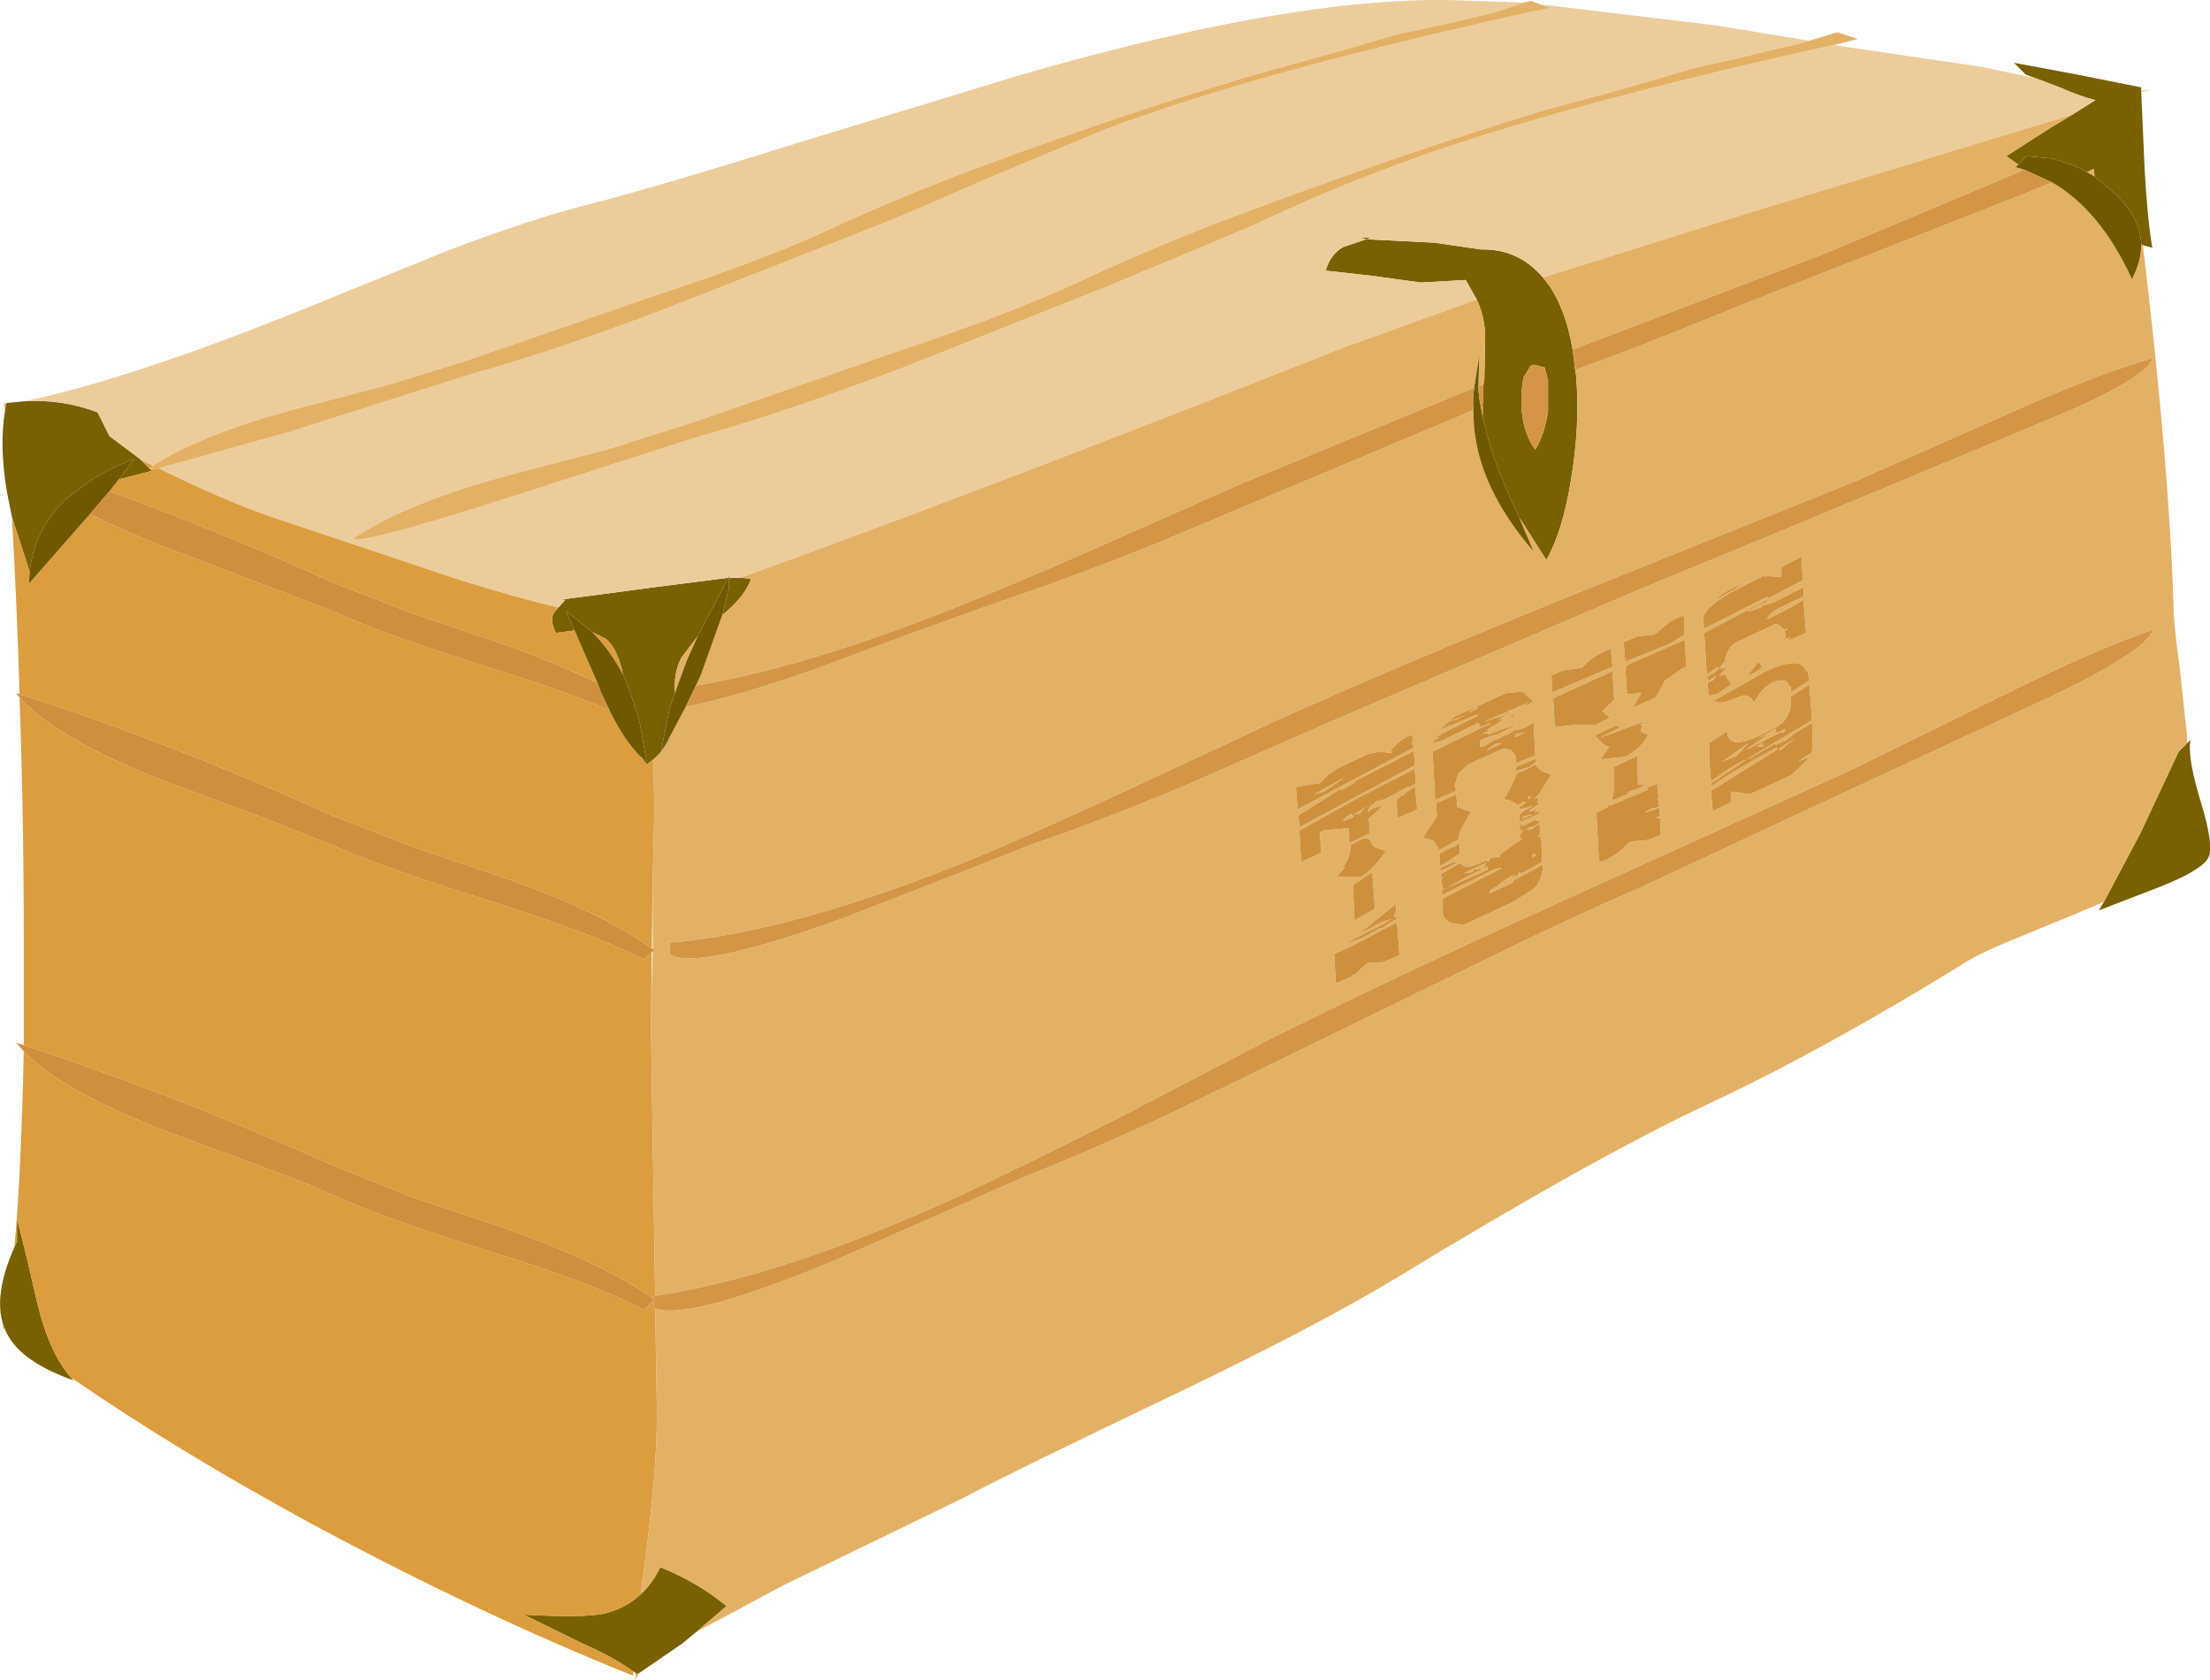
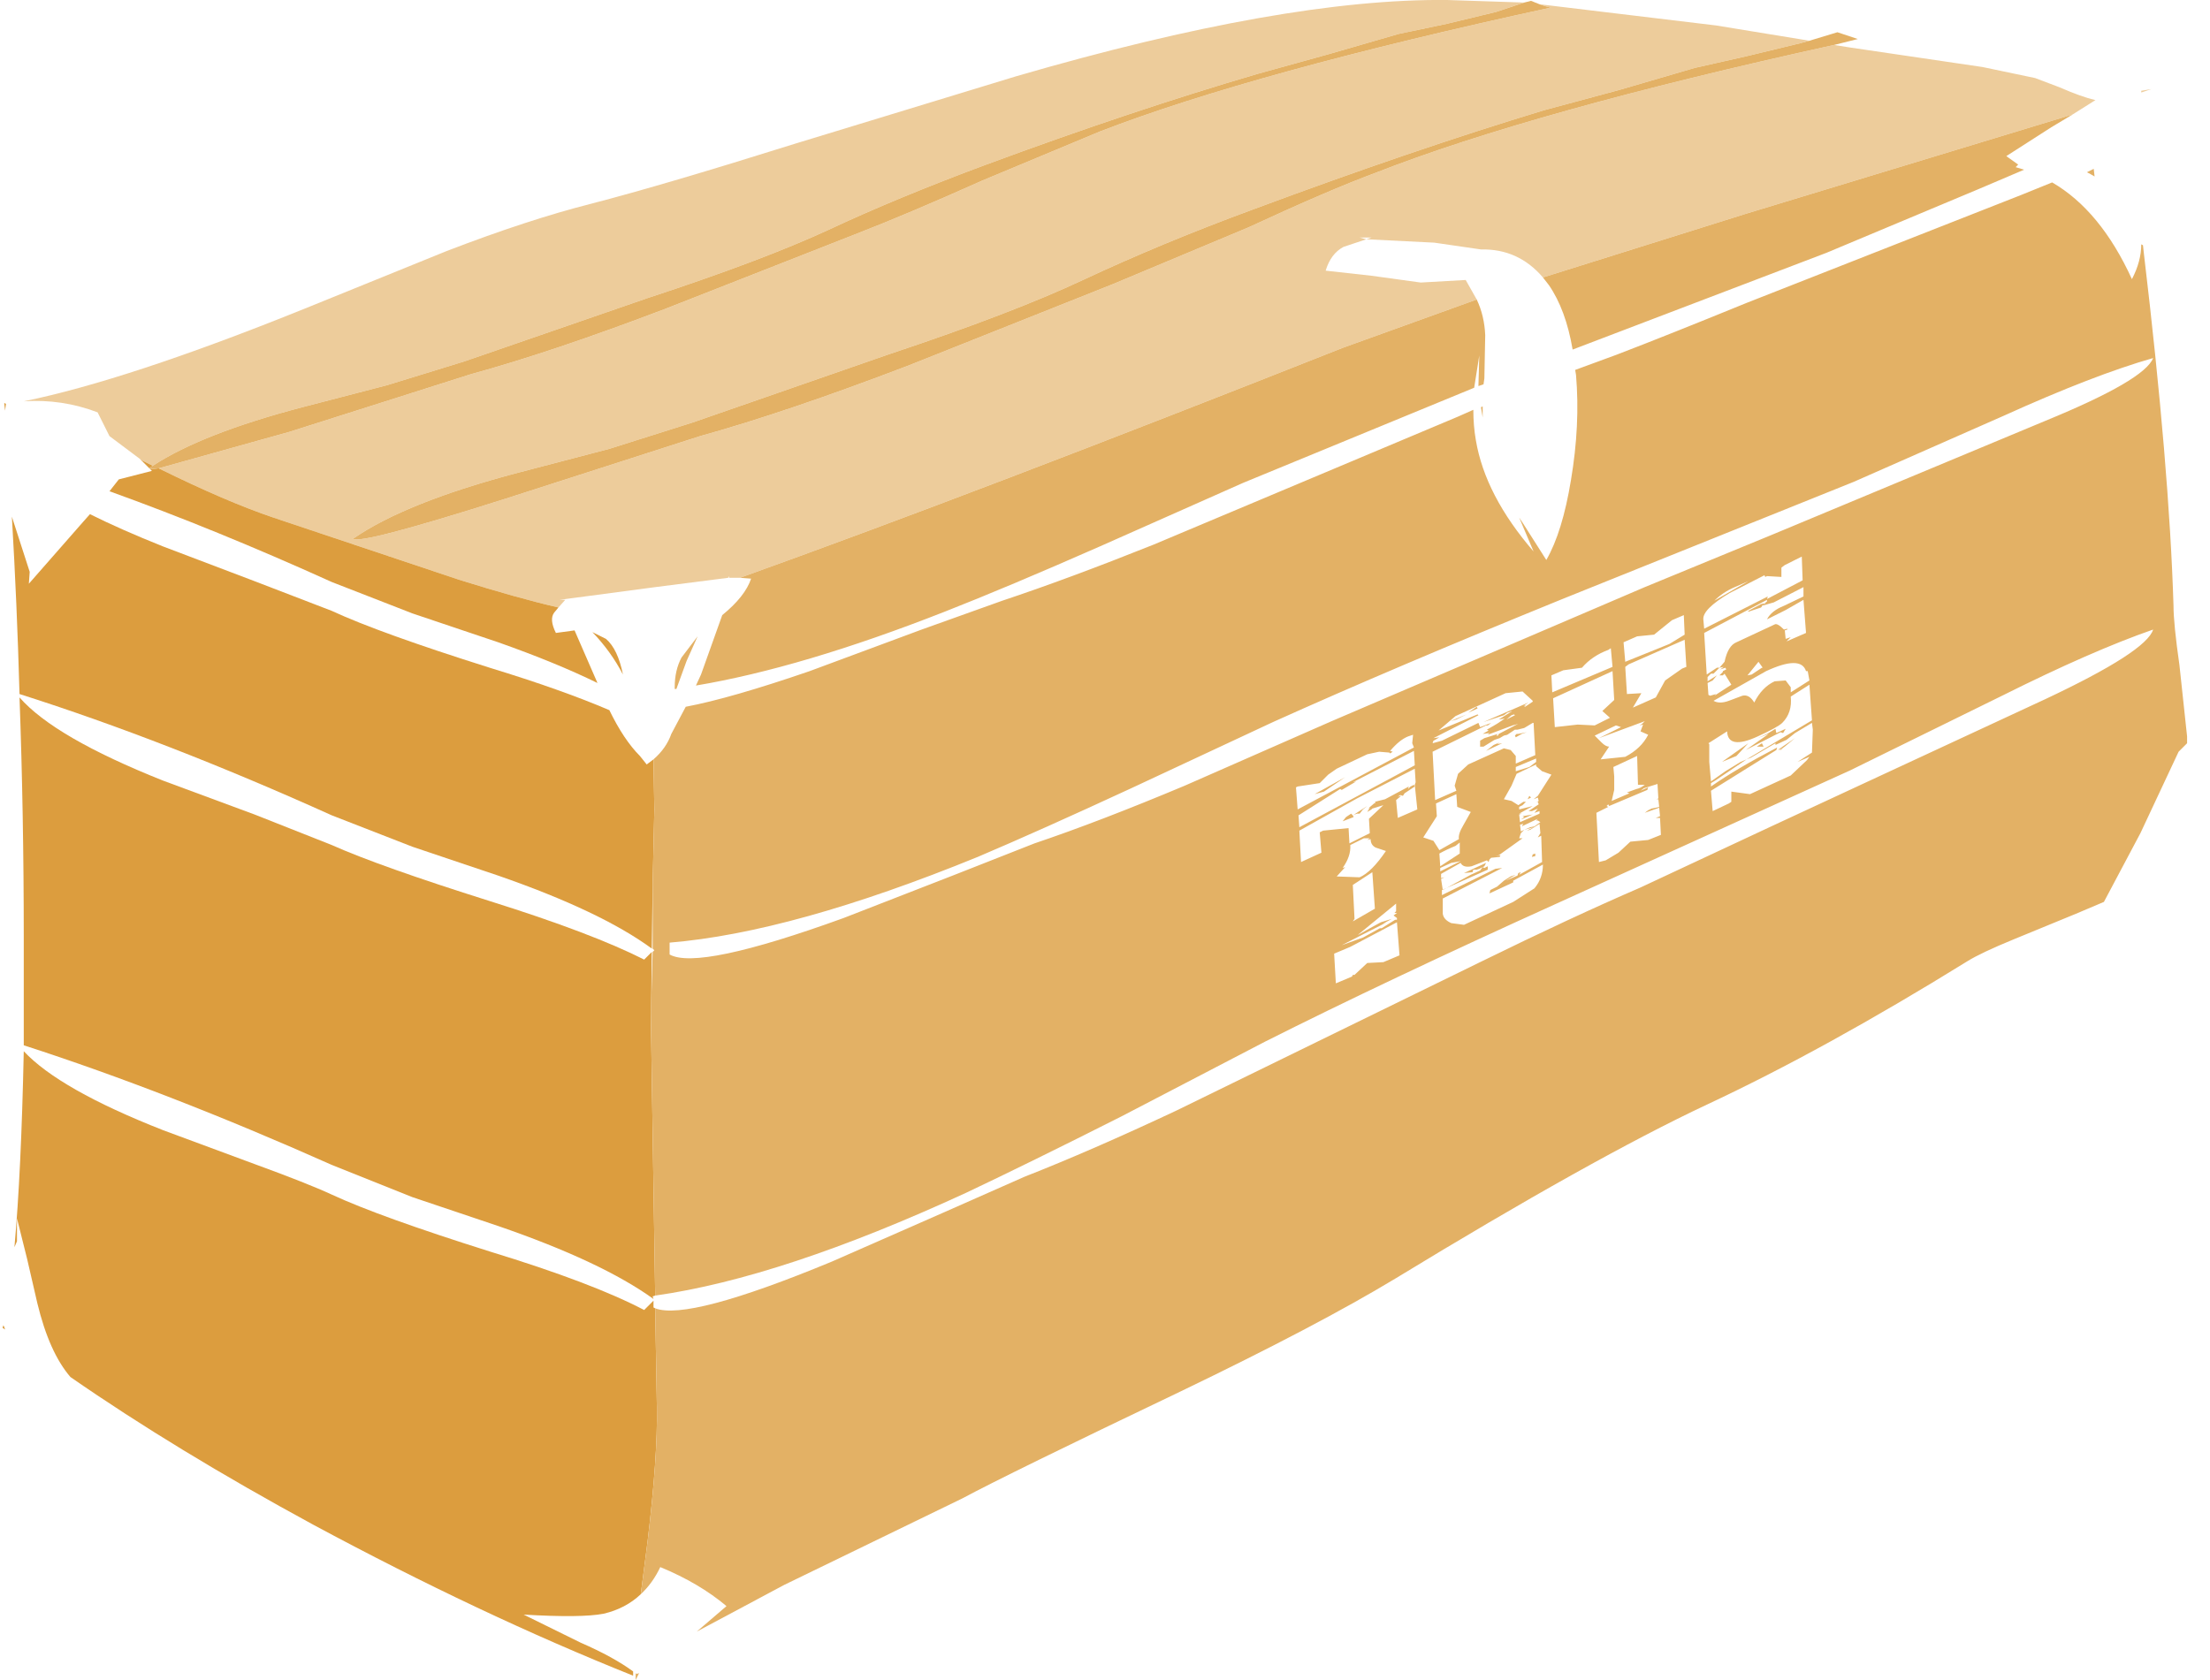
<svg xmlns="http://www.w3.org/2000/svg" height="99.0px" width="130.2px">
  <g transform="matrix(1.0, 0.0, 0.0, 1.0, 65.1, 49.45)">
-     <path d="M-32.2 -13.65 L-31.8 -14.1 -32.15 -14.1 -26.5 -14.85 -22.2 -15.4 -22.35 -15.1 -24.0 -11.95 -24.95 -10.7 Q-25.35 -9.95 -25.35 -8.95 L-25.35 -8.85 -25.35 -8.6 -25.65 -7.7 -26.15 -5.2 -25.55 -6.2 Q-25.85 -5.35 -26.6 -4.7 L-27.0 -4.4 -27.4 -4.9 -27.0 -4.55 -27.4 -6.8 -27.75 -8.0 -28.3 -9.5 -28.4 -9.7 Q-28.7 -11.2 -29.4 -11.8 L-30.2 -12.2 -31.75 -13.45 -31.25 -12.3 -32.35 -12.15 Q-32.75 -12.95 -32.45 -13.35 L-32.2 -13.65 M-22.15 -15.4 L-21.5 -15.4 -20.85 -15.35 Q-21.2 -14.3 -22.55 -13.2 L-22.15 -14.8 -22.15 -15.4 M21.9 -31.8 L21.25 -32.95 18.6 -32.8 15.7 -33.2 13.0 -33.5 Q13.3 -34.5 14.05 -34.9 L15.4 -35.35 15.0 -35.45 15.7 -35.45 15.4 -35.35 19.4 -35.15 22.15 -34.75 Q24.35 -34.8 25.8 -33.1 L26.15 -32.65 Q27.15 -31.2 27.55 -28.85 L27.7 -27.65 27.75 -27.35 Q28.0 -24.4 27.45 -21.15 26.95 -18.1 26.0 -16.45 L24.6 -18.65 24.4 -18.95 23.9 -20.05 Q23.0 -22.05 22.6 -23.5 L22.25 -24.85 22.25 -25.5 22.3 -26.8 22.35 -27.15 22.4 -29.7 Q22.35 -30.85 21.9 -31.8 M57.0 -42.7 L58.35 -43.55 Q57.5 -43.75 56.25 -44.3 L54.8 -44.85 54.25 -45.05 53.55 -45.75 57.3 -45.05 61.05 -44.3 61.05 -44.1 61.05 -44.0 61.25 -39.45 Q61.4 -36.65 61.7 -34.85 L61.15 -35.0 61.05 -35.05 Q61.0 -36.6 59.5 -38.05 L58.3 -39.05 58.25 -39.5 57.85 -39.3 57.5 -39.5 57.05 -39.7 55.85 -40.1 54.3 -40.25 53.8 -39.75 53.1 -40.25 55.75 -41.95 57.0 -42.7 M-56.3 -21.85 L-56.25 -21.8 -56.15 -21.7 -58.1 -21.2 -57.2 -22.4 Q-58.8 -21.8 -59.95 -21.0 L-61.25 -20.0 Q-63.1 -18.2 -63.35 -15.75 L-64.4 -19.0 -64.7 -20.5 Q-65.15 -23.25 -64.8 -25.25 L-64.75 -25.65 -64.7 -25.7 -63.7 -25.8 Q-61.45 -25.95 -59.35 -25.15 L-58.65 -23.75 -56.85 -22.4 -56.3 -21.85 M25.25 -27.95 L25.1 -27.9 25.05 -27.85 24.65 -27.2 24.55 -26.45 Q24.4 -24.25 25.35 -22.95 25.9 -23.85 26.1 -25.2 L26.1 -27.05 25.9 -27.8 25.3 -27.95 25.25 -27.95 M-27.35 44.5 Q-26.65 43.85 -26.2 42.9 -23.9 43.85 -22.3 45.2 L-24.05 46.7 -24.9 47.4 -27.45 49.15 -27.6 49.2 -27.65 49.15 Q-27.75 49.05 -27.8 49.05 -28.95 48.2 -30.9 47.35 L-34.25 45.7 Q-30.85 45.9 -29.55 45.65 -28.25 45.35 -27.35 44.5 M58.85 3.7 L61.0 -0.35 63.25 -5.15 63.75 -5.65 63.95 -5.85 Q63.75 -4.8 64.6 -2.05 65.35 0.45 65.0 1.1 64.6 1.85 62.05 2.85 L58.55 4.2 58.85 3.7 M-64.25 24.05 L-64.1 23.7 -64.1 22.35 -63.5 24.75 -62.9 27.35 Q-62.2 30.25 -60.95 31.7 L-60.75 31.9 Q-64.05 30.75 -64.8 28.9 L-64.85 28.75 -64.9 28.65 Q-65.5 26.85 -64.25 24.05" fill="#796000" fill-rule="evenodd" stroke="none" />
    <path d="M41.5 -47.05 L40.95 -46.9 37.85 -46.15 34.75 -45.45 30.3 -44.15 25.85 -42.95 Q18.1 -40.6 8.7 -37.1 3.4 -35.15 -1.3 -32.95 -5.45 -31.0 -12.65 -28.6 L-24.3 -24.55 -29.2 -23.0 -34.55 -21.6 Q-41.2 -19.85 -44.3 -17.7 -43.85 -17.35 -35.35 -20.05 L-23.85 -23.75 Q-18.8 -25.15 -11.6 -27.9 L0.45 -32.7 8.45 -36.05 Q13.2 -38.25 15.9 -39.25 25.2 -42.9 42.95 -46.8 L43.9 -46.65 51.7 -45.5 54.8 -44.85 56.25 -44.3 Q57.5 -43.75 58.35 -43.55 L57.0 -42.7 37.75 -36.85 25.8 -33.1 Q24.35 -34.8 22.15 -34.75 L19.4 -35.15 15.4 -35.35 15.7 -35.45 15.0 -35.45 15.4 -35.35 14.05 -34.9 Q13.3 -34.5 13.0 -33.5 L15.7 -33.2 18.6 -32.8 21.25 -32.95 21.9 -31.8 14.0 -28.95 Q-7.45 -20.45 -21.5 -15.4 L-22.15 -15.4 -22.15 -15.5 -22.2 -15.4 -26.5 -14.85 -32.15 -14.1 -31.8 -14.1 -32.2 -13.65 Q-34.6 -14.2 -38.1 -15.3 L-49.0 -18.95 Q-51.8 -19.9 -55.75 -21.85 L-48.05 -24.0 -37.35 -27.4 Q-32.6 -28.7 -25.9 -31.25 L-14.7 -35.65 Q-11.6 -36.85 -7.25 -38.8 L-0.3 -41.7 Q8.75 -45.2 26.25 -49.0 25.85 -49.1 25.75 -49.15 L25.6 -49.2 36.0 -47.95 41.5 -47.05 M24.7 -49.3 L23.05 -48.75 20.15 -48.05 17.3 -47.45 13.15 -46.25 9.0 -45.1 Q1.65 -42.95 -7.0 -39.75 -12.25 -37.8 -16.3 -35.9 -20.2 -34.1 -26.9 -31.9 L-37.75 -28.15 -42.3 -26.75 -47.3 -25.45 Q-53.2 -23.9 -56.1 -22.0 L-56.7 -22.3 -56.85 -22.4 -58.65 -23.75 -59.35 -25.15 Q-61.45 -25.95 -63.7 -25.8 -57.6 -27.05 -47.3 -31.2 L-38.8 -34.65 Q-34.0 -36.5 -30.25 -37.45 -26.0 -38.55 -18.2 -41.0 L-5.25 -44.95 Q10.55 -49.55 20.15 -49.45 L24.7 -49.3 M61.05 -44.0 L61.05 -44.1 61.65 -44.2 61.05 -44.0" fill="#edcc9b" fill-rule="evenodd" stroke="none" />
    <path d="M-55.75 -21.85 Q-51.8 -19.9 -49.0 -18.95 L-38.1 -15.3 Q-34.6 -14.2 -32.2 -13.65 L-32.45 -13.35 Q-32.75 -12.95 -32.35 -12.15 L-31.25 -12.3 -29.9 -9.2 Q-32.35 -10.4 -35.75 -11.6 L-40.8 -13.3 -45.55 -15.15 Q-52.4 -18.25 -58.65 -20.5 L-58.1 -21.2 -56.15 -21.7 -56.25 -21.8 -55.75 -21.85 M-56.1 -22.0 L-56.3 -21.85 -56.85 -22.4 -56.7 -22.3 -56.1 -22.0 M-26.6 -4.7 L-26.55 -1.75 -26.65 2.7 -26.7 6.45 Q-29.7 4.25 -35.75 2.15 L-40.8 0.45 -45.55 -1.4 Q-55.3 -5.8 -63.95 -8.55 -64.1 -13.9 -64.4 -19.0 L-63.35 -15.75 -63.4 -15.05 -60.2 -18.7 -59.8 -19.15 Q-58.0 -18.25 -55.5 -17.25 L-50.1 -15.2 -45.55 -13.45 Q-42.75 -12.15 -36.25 -10.1 -32.0 -8.8 -29.2 -7.6 -28.35 -5.85 -27.4 -4.9 L-27.0 -4.4 -26.6 -4.7 M-26.75 10.85 L-26.5 26.9 -26.65 26.95 -26.6 27.1 Q-29.65 24.9 -35.75 22.8 L-40.8 21.1 -45.55 19.2 Q-55.2 14.9 -63.7 12.15 L-63.7 5.8 Q-63.7 -1.5 -63.95 -8.35 -61.9 -6.0 -55.5 -3.45 L-50.1 -1.45 -45.55 0.35 Q-42.75 1.6 -36.25 3.65 -30.2 5.55 -27.15 7.1 L-26.7 6.65 -26.75 10.85 M-26.5 27.65 L-26.4 33.5 Q-26.35 36.4 -26.95 41.4 L-27.35 44.5 Q-28.25 45.35 -29.55 45.65 -30.85 45.9 -34.25 45.7 L-30.9 47.35 Q-28.95 48.2 -27.8 49.05 L-27.8 49.3 Q-36.8 45.7 -46.65 40.4 -54.75 36.0 -60.95 31.7 -62.2 30.25 -62.9 27.35 L-63.5 24.75 -64.1 22.35 -64.1 23.7 -64.25 24.05 Q-63.85 19.65 -63.7 12.5 -61.6 14.75 -55.5 17.15 L-50.1 19.15 Q-46.95 20.3 -45.55 20.95 -42.75 22.25 -36.25 24.3 -30.2 26.15 -27.15 27.75 L-26.6 27.2 -26.6 27.6 -26.5 27.65 M-64.8 -25.25 L-64.85 -25.7 -64.75 -25.65 -64.8 -25.25 M-28.4 -9.7 Q-29.1 -11.05 -30.2 -12.2 L-29.4 -11.8 Q-28.7 -11.2 -28.4 -9.7 M-64.9 28.65 L-64.85 28.75 -64.8 28.9 -64.95 28.8 -64.9 28.65" fill="#dc9d3e" fill-rule="evenodd" stroke="none" />
    <path d="M42.95 -46.8 Q25.2 -42.9 15.9 -39.25 13.2 -38.25 8.45 -36.05 L0.45 -32.7 -11.6 -27.9 Q-18.8 -25.15 -23.85 -23.75 L-35.35 -20.05 Q-43.85 -17.35 -44.3 -17.7 -41.2 -19.85 -34.55 -21.6 L-29.2 -23.0 -24.3 -24.55 -12.65 -28.6 Q-5.45 -31.0 -1.3 -32.95 3.4 -35.15 8.7 -37.1 18.1 -40.6 25.85 -42.95 L30.3 -44.15 34.75 -45.45 37.85 -46.15 40.95 -46.9 41.5 -47.05 43.15 -47.55 44.35 -47.15 42.95 -46.8 M25.6 -49.2 L25.75 -49.15 Q25.85 -49.1 26.25 -49.0 8.75 -45.2 -0.3 -41.7 L-7.25 -38.8 Q-11.6 -36.85 -14.7 -35.65 L-25.9 -31.25 Q-32.6 -28.7 -37.35 -27.4 L-48.05 -24.0 -55.75 -21.85 -56.25 -21.8 -56.3 -21.85 -56.1 -22.0 Q-53.2 -23.9 -47.3 -25.45 L-42.3 -26.75 -37.75 -28.15 -26.9 -31.9 Q-20.2 -34.1 -16.3 -35.9 -12.25 -37.8 -7.0 -39.75 1.65 -42.95 9.0 -45.1 L13.15 -46.25 17.3 -47.45 20.15 -48.05 23.05 -48.75 24.7 -49.3 25.1 -49.4 25.6 -49.2 M-21.5 -15.4 Q-7.45 -20.45 14.0 -28.95 L21.9 -31.8 Q22.35 -30.85 22.4 -29.7 L22.35 -27.15 22.3 -26.8 22.0 -26.7 22.05 -28.5 21.75 -26.6 8.15 -21.0 -0.3 -17.25 Q-5.75 -14.85 -9.45 -13.4 -17.85 -10.1 -24.1 -9.05 L-23.8 -9.7 -22.55 -13.2 Q-21.2 -14.3 -20.85 -15.35 L-21.5 -15.4 M25.8 -33.1 L37.75 -36.85 57.0 -42.7 55.75 -41.95 53.1 -40.25 53.8 -39.75 53.65 -39.6 54.15 -39.45 51.45 -38.3 42.5 -34.55 27.55 -28.85 Q27.15 -31.2 26.15 -32.65 L25.8 -33.1 M22.25 -25.5 L22.25 -24.85 22.15 -25.45 22.25 -25.5 M24.4 -18.95 L24.6 -18.65 26.0 -16.45 Q26.95 -18.1 27.45 -21.15 28.0 -24.4 27.75 -27.35 L27.7 -27.65 30.15 -28.55 Q33.15 -29.7 37.8 -31.6 L53.95 -37.95 Q54.95 -38.35 55.8 -38.7 58.65 -37.05 60.5 -33.0 61.05 -34.05 61.05 -35.05 L61.15 -35.0 61.2 -34.55 Q62.7 -21.95 62.95 -13.75 62.95 -12.7 63.3 -10.25 L63.75 -6.05 63.75 -5.65 63.25 -5.15 61.0 -0.35 58.85 3.7 57.2 4.4 53.55 5.9 Q51.6 6.7 50.8 7.2 42.4 12.4 35.45 15.65 28.75 18.8 17.1 25.9 12.55 28.65 4.45 32.55 -5.7 37.4 -8.4 38.85 L-18.9 43.95 -24.05 46.7 -22.3 45.2 Q-23.9 43.85 -26.2 42.9 -26.65 43.85 -27.35 44.5 L-26.95 41.4 Q-26.35 36.4 -26.4 33.5 L-26.5 27.65 Q-24.55 28.4 -16.1 24.9 L-9.5 22.0 -4.75 19.9 Q-0.8 18.35 4.2 16.0 L22.2 7.2 Q27.5 4.6 31.55 2.85 L39.25 -0.75 55.4 -8.25 Q61.35 -11.05 61.75 -12.35 58.15 -11.1 52.85 -8.45 L43.9 -4.05 26.6 3.8 Q16.55 8.35 9.4 11.95 L0.95 16.35 Q-4.5 19.1 -8.2 20.85 -19.05 25.85 -26.5 26.9 L-26.75 10.85 -26.75 10.2 -26.65 6.65 -26.55 6.55 -26.65 6.45 -26.65 2.7 -26.55 -1.75 -26.6 -4.7 Q-25.85 -5.35 -25.55 -6.2 L-24.7 -7.8 Q-22.05 -8.3 -17.4 -9.9 L-10.8 -12.35 -6.05 -14.05 Q-2.15 -15.35 2.85 -17.35 L20.8 -24.9 21.7 -25.3 Q21.7 -24.35 21.85 -23.5 22.4 -20.25 25.25 -16.95 L24.4 -18.95 M9.9 -6.9 L1.55 -3.0 Q-3.85 -0.5 -7.5 1.05 -18.4 5.5 -25.65 6.1 L-25.65 6.8 Q-23.95 7.75 -15.4 4.65 L-8.85 2.1 -4.15 0.25 Q-0.3 -1.05 4.7 -3.15 L13.35 -6.95 31.8 -14.85 39.45 -18.0 55.4 -24.65 Q61.25 -27.05 61.75 -28.35 58.25 -27.35 52.95 -24.95 L44.1 -21.05 26.95 -14.15 Q17.0 -10.1 9.9 -6.9 M13.15 -3.8 L12.65 -3.3 11.35 -3.1 11.25 -3.05 11.35 -1.75 18.2 -5.4 18.1 -5.65 18.15 -6.15 17.85 -6.05 Q17.35 -5.85 16.8 -5.2 L16.95 -5.15 16.8 -5.05 16.75 -5.1 16.15 -5.15 15.45 -5.0 13.65 -4.15 13.15 -3.8 M14.8 -3.4 L13.95 -2.9 13.85 -2.95 11.4 -1.4 11.45 -0.7 18.25 -4.35 18.2 -5.2 14.6 -3.35 14.8 -3.4 M14.65 -1.3 L14.0 -1.05 14.2 -1.3 14.5 -1.5 14.6 -1.4 15.45 -1.95 15.2 -1.75 15.0 -1.5 14.85 -1.5 14.7 -1.45 14.6 -1.4 14.65 -1.3 M14.35 -0.65 L14.4 0.25 15.6 -0.35 15.55 -1.2 16.4 -2.0 15.75 -1.8 15.7 -1.75 15.45 -1.6 15.6 -1.85 15.5 -1.8 15.85 -2.1 15.95 -2.15 15.9 -2.2 16.5 -2.35 17.9 -3.1 17.85 -2.95 18.0 -3.1 18.2 -3.2 18.25 -3.1 17.65 -2.7 17.55 -2.55 17.4 -2.6 17.25 -2.5 17.45 -2.55 17.15 -2.3 17.25 -1.25 18.4 -1.75 18.25 -3.2 18.3 -3.35 18.25 -4.15 14.85 -2.4 11.45 -0.5 11.55 1.35 12.75 0.8 12.65 -0.4 12.85 -0.5 14.35 -0.65 M14.15 -3.65 L12.9 -2.8 12.35 -2.65 14.15 -3.65 M19.3 -5.65 L19.85 -5.8 22.0 -6.85 22.1 -6.6 22.75 -6.85 22.55 -6.7 22.45 -6.7 19.3 -5.15 19.45 -2.3 20.7 -2.85 20.6 -3.15 20.8 -3.85 21.4 -4.4 23.5 -5.35 23.9 -5.25 24.2 -4.9 24.2 -4.45 25.35 -4.95 25.25 -6.85 25.2 -6.85 24.7 -6.55 24.3 -6.45 24.15 -6.45 23.7 -6.15 23.5 -6.1 23.25 -5.95 22.95 -5.85 22.3 -5.45 22.1 -5.45 22.1 -5.8 22.35 -5.95 23.15 -6.2 23.05 -6.1 23.15 -6.1 23.2 -6.2 24.35 -6.8 24.05 -6.7 24.15 -6.75 22.55 -6.15 22.65 -6.25 22.25 -6.2 22.6 -6.4 22.5 -6.45 23.1 -6.8 23.55 -7.1 23.2 -7.05 24.0 -7.55 23.7 -7.45 23.5 -7.3 22.3 -6.9 24.95 -8.05 24.65 -7.85 24.8 -7.9 24.7 -7.8 24.75 -7.8 25.2 -8.1 25.2 -8.15 24.6 -8.7 23.6 -8.6 20.65 -7.25 19.65 -6.4 21.95 -7.35 22.0 -7.3 19.35 -5.95 19.7 -6.0 19.45 -5.85 19.35 -5.8 19.3 -5.65 M15.25 -0.05 L14.45 0.35 Q14.5 1.0 14.0 1.7 L14.15 1.65 13.65 2.2 15.0 2.25 Q15.7 1.95 16.55 0.7 L15.95 0.5 Q15.65 0.35 15.65 0.0 L15.45 0.05 15.6 -0.05 15.25 -0.05 M19.55 -1.35 L18.75 -0.1 19.35 0.1 19.7 0.65 20.85 0.0 Q20.8 -0.3 21.1 -0.8 L21.55 -1.6 20.75 -1.9 20.7 -2.65 19.5 -2.1 19.55 -1.35 M34.1 -13.2 L33.4 -12.9 32.35 -12.05 31.35 -11.95 30.55 -11.6 30.65 -10.45 33.25 -11.5 34.15 -12.05 34.1 -13.2 M35.3 -12.4 L39.05 -14.3 39.0 -14.15 41.1 -15.25 41.05 -16.65 40.05 -16.15 39.85 -16.0 39.85 -15.45 39.0 -15.5 38.9 -15.45 38.85 -15.55 36.8 -14.5 Q35.2 -13.55 35.25 -12.95 L35.3 -12.4 M37.9 -13.45 L38.65 -13.85 38.85 -13.9 39.0 -14.0 39.0 -14.1 35.3 -12.15 35.45 -9.7 35.75 -9.9 36.05 -10.1 36.15 -10.1 36.2 -10.1 36.5 -10.45 Q36.7 -11.4 37.2 -11.6 L39.45 -12.65 Q39.6 -12.75 40.0 -12.35 L40.2 -12.4 40.2 -12.35 40.05 -12.3 40.1 -11.8 40.4 -11.9 40.15 -11.65 41.3 -12.15 41.15 -14.1 40.1 -13.5 39.0 -12.95 Q39.25 -13.45 40.0 -13.75 L41.15 -14.3 41.15 -14.85 39.4 -13.95 38.7 -13.75 38.8 -13.85 38.65 -13.65 37.9 -13.4 37.9 -13.45 M37.1 -14.85 Q36.4 -14.55 35.9 -14.05 L37.9 -15.2 37.1 -14.85 M38.8 -13.85 L38.95 -13.9 38.85 -13.9 38.8 -13.85 M26.4 -8.3 L26.5 -6.6 27.85 -6.75 28.85 -6.7 29.75 -7.15 29.3 -7.55 30.0 -8.2 29.9 -9.9 26.4 -8.3 M29.8 -11.25 L29.65 -11.15 Q28.7 -10.8 28.1 -10.1 L27.0 -9.95 26.3 -9.65 26.35 -8.65 29.9 -10.15 29.8 -11.25 M21.3 -7.35 L20.7 -7.05 20.35 -6.95 21.3 -7.35 M21.4 -7.45 L21.9 -7.8 21.95 -7.7 21.4 -7.45 M23.65 -7.05 L24.15 -7.3 24.1 -7.35 23.95 -7.3 23.65 -7.05 M24.35 -6.2 L24.85 -6.3 24.55 -6.2 24.2 -6.0 24.15 -6.1 24.25 -6.2 24.35 -6.2 M23.4 -5.65 L22.45 -5.2 22.9 -5.55 23.25 -5.7 23.1 -5.6 23.4 -5.65 M24.2 -4.0 L25.0 -4.25 25.4 -4.55 25.4 -4.75 24.2 -4.25 24.2 -4.0 M23.95 -3.15 L23.5 -2.35 23.95 -2.25 24.35 -2.0 24.65 -2.2 24.8 -2.2 24.6 -2.0 24.4 -1.9 24.4 -1.75 25.2 -1.95 24.4 -1.5 24.55 -1.5 24.4 -1.45 24.45 -1.0 25.6 -1.5 25.6 -1.65 25.3 -1.55 25.5 -1.8 25.15 -1.65 24.85 -1.65 24.95 -1.65 25.55 -2.05 25.5 -2.2 25.4 -2.15 25.55 -2.25 25.5 -2.45 25.25 -2.35 25.5 -2.55 26.3 -3.8 25.75 -4.0 25.4 -4.3 25.4 -4.4 24.25 -3.85 23.95 -3.15 M25.1 -2.45 L24.9 -2.35 25.0 -2.55 25.1 -2.45 M24.6 -1.35 L25.2 -1.45 24.5 -1.15 24.7 -1.3 24.6 -1.35 M24.65 -0.9 L24.5 -0.85 24.65 -0.9 24.45 -0.85 24.5 -0.45 24.7 -0.55 24.5 -0.35 24.4 -0.05 24.6 -0.05 23.9 0.45 23.2 0.95 23.0 1.0 23.3 0.95 23.25 1.05 22.75 1.1 22.65 1.2 22.6 1.35 22.5 1.25 21.6 1.6 Q21.1 1.7 20.95 1.4 L19.8 2.05 19.8 2.3 20.0 2.25 19.8 2.35 19.9 3.0 21.55 2.1 22.1 1.85 22.25 1.65 22.35 1.7 22.55 1.6 22.55 1.8 19.85 3.0 19.85 3.3 23.0 1.75 23.4 1.7 19.9 3.5 19.9 4.4 Q19.95 4.75 20.4 4.95 L21.15 5.05 24.05 3.7 25.3 2.9 Q25.8 2.3 25.8 1.5 L24.05 2.45 24.05 2.55 22.65 3.2 22.7 3.0 23.1 2.8 23.5 2.45 23.9 2.2 24.2 2.1 23.6 2.45 24.3 2.15 24.35 2.0 24.5 1.95 24.4 2.1 25.75 1.35 25.7 -0.2 25.5 -0.1 25.65 -0.35 25.6 -0.9 25.05 -0.55 24.85 -0.5 25.25 -0.7 24.7 -0.55 25.05 -0.7 25.3 -0.75 25.65 -1.0 25.5 -1.1 25.4 -1.1 25.5 -1.2 24.55 -0.75 24.65 -0.9 M29.55 -1.95 L29.65 -1.9 28.95 -1.55 29.1 1.35 29.5 1.25 30.25 0.8 30.95 0.15 32.0 0.05 32.75 -0.25 32.7 -1.25 32.45 -1.25 32.7 -1.35 32.65 -1.85 31.8 -1.55 32.0 -1.7 32.2 -1.8 32.45 -1.85 32.65 -1.9 32.6 -2.35 32.5 -2.35 32.6 -2.4 32.55 -3.25 31.75 -3.0 31.55 -2.85 32.0 -3.05 31.95 -2.9 29.7 -1.95 29.65 -2.05 29.55 -1.95 M29.25 -5.7 Q29.5 -5.45 29.7 -5.45 L29.2 -4.7 30.65 -4.85 Q31.6 -5.35 32.0 -6.15 L31.55 -6.35 31.7 -6.75 31.5 -6.7 31.65 -6.8 31.8 -6.95 29.1 -5.95 30.4 -6.6 30.1 -6.7 28.85 -6.1 29.25 -5.7 M29.95 -4.25 L30.0 -3.7 30.0 -2.9 29.85 -2.25 30.9 -2.7 30.75 -2.75 31.3 -2.95 Q31.55 -3.0 31.8 -3.2 L31.4 -3.2 31.35 -4.9 29.95 -4.25 M38.75 -10.1 L38.5 -10.45 37.85 -9.65 38.1 -9.7 38.4 -9.9 38.7 -10.1 38.75 -10.1 M40.1 -9.35 L40.4 -8.95 40.4 -8.65 41.5 -9.35 41.4 -9.9 41.3 -9.9 Q41.0 -10.85 38.95 -9.9 L35.85 -8.15 Q36.2 -7.95 36.75 -8.15 L37.55 -8.45 Q37.95 -8.55 38.25 -8.05 38.7 -8.95 39.45 -9.3 L40.1 -9.35 M36.2 -10.1 L35.85 -9.75 35.7 -9.75 35.5 -9.55 35.5 -9.3 36.05 -9.65 35.8 -9.35 35.5 -9.2 35.55 -8.5 35.65 -8.45 36.0 -8.55 35.9 -8.45 36.9 -9.1 36.5 -9.75 36.4 -9.65 36.2 -9.65 36.4 -9.85 36.4 -9.9 36.6 -10.0 36.55 -10.1 36.25 -10.0 36.45 -10.15 36.2 -10.1 M40.1 -6.5 L39.95 -6.25 39.8 -6.3 37.75 -5.25 39.1 -6.2 38.45 -5.95 39.0 -6.2 39.5 -6.5 39.55 -6.25 40.1 -6.5 M34.0 -10.05 L34.25 -10.15 34.15 -11.75 30.85 -10.3 30.65 -10.15 30.75 -8.55 31.6 -8.6 31.1 -7.75 32.45 -8.35 33.0 -9.35 34.0 -10.05 M40.4 -8.4 Q40.5 -7.45 39.9 -6.85 39.65 -6.6 38.45 -6.05 36.7 -5.25 36.65 -6.35 L35.55 -5.65 35.6 -5.6 35.6 -4.55 35.7 -3.4 36.55 -4.0 37.45 -4.55 37.8 -4.7 37.7 -4.65 37.8 -4.7 35.95 -3.45 35.7 -3.3 35.7 -3.1 Q37.2 -4.15 39.6 -5.4 L39.55 -5.25 35.7 -2.85 35.8 -1.65 36.75 -2.1 36.9 -2.2 36.9 -2.8 38.0 -2.65 40.4 -3.75 41.35 -4.65 41.5 -4.85 40.8 -4.55 41.65 -5.1 41.7 -6.45 41.65 -6.85 40.65 -6.25 40.15 -5.85 39.5 -5.55 39.5 -5.65 38.05 -4.8 37.8 -4.7 37.9 -4.75 37.8 -4.7 41.65 -7.0 41.5 -9.1 40.4 -8.4 M39.7 -5.25 L39.7 -5.3 40.65 -5.95 39.8 -5.25 39.75 -5.3 40.05 -5.45 39.7 -5.25 M38.7 -5.65 L38.8 -5.45 38.4 -5.45 38.7 -5.65 M37.2 -4.9 L36.35 -4.55 37.9 -5.65 37.2 -4.9 M58.3 -39.05 Q58.05 -39.2 57.85 -39.3 L58.25 -39.5 58.3 -39.05 M25.35 1.0 L25.15 1.05 25.2 0.9 25.35 0.85 25.35 1.0 M20.4 1.4 L19.75 1.7 19.75 1.9 20.95 1.3 20.4 1.4 M20.9 0.2 L20.65 0.4 Q20.15 0.6 19.7 0.85 L19.75 1.6 20.9 0.85 20.9 0.2 M21.65 1.95 L21.15 2.0 22.45 1.4 22.35 1.6 22.05 1.75 21.9 1.8 21.7 1.8 21.65 1.95 M17.0 4.5 L17.2 4.35 17.05 4.35 17.15 4.25 17.15 3.8 14.95 5.6 14.9 5.65 Q15.6 5.25 16.25 4.9 L16.9 4.7 16.35 5.0 16.6 4.9 13.95 6.25 15.2 5.8 16.2 5.25 16.3 5.25 17.1 4.75 17.2 4.75 17.2 4.65 17.0 4.5 M15.75 1.95 L14.6 2.7 14.7 4.7 14.6 4.85 15.9 4.1 15.75 1.95 M14.55 8.1 L14.6 8.0 14.7 8.0 15.45 7.3 16.4 7.25 17.35 6.85 17.2 4.9 14.45 6.35 13.5 6.75 13.6 8.5 14.55 8.1 M-24.0 -11.95 L-24.65 -10.5 -25.25 -8.85 -25.35 -8.85 -25.35 -8.95 Q-25.35 -9.95 -24.95 -10.7 L-24.0 -11.95 M-27.65 49.15 L-27.6 49.2 -27.45 49.15 -27.65 49.55 -27.65 49.15" fill="#e3b165" fill-rule="evenodd" stroke="none" />
-     <path d="M-22.2 -15.4 L-22.15 -15.5 -22.15 -15.4 -22.15 -14.8 -22.55 -13.2 -23.8 -9.7 -24.1 -9.05 -24.7 -7.8 -25.55 -6.2 -26.15 -5.2 -25.65 -7.7 -25.35 -8.6 -25.25 -8.85 -24.65 -10.5 -24.0 -11.95 -22.35 -15.1 -22.2 -15.4 M54.15 -39.45 L53.65 -39.6 53.8 -39.75 54.3 -40.25 55.85 -40.1 57.05 -39.7 57.5 -39.5 57.85 -39.3 Q58.05 -39.2 58.3 -39.05 L59.5 -38.05 Q61.0 -36.6 61.05 -35.05 61.05 -34.05 60.5 -33.0 58.65 -37.05 55.8 -38.7 L54.15 -39.45 M22.25 -24.85 L22.6 -23.5 Q23.0 -22.05 23.9 -20.05 L24.4 -18.95 25.25 -16.95 Q22.4 -20.25 21.85 -23.5 21.7 -24.35 21.7 -25.3 21.65 -25.95 21.75 -26.6 L22.05 -28.5 22.0 -26.7 Q22.0 -26.1 22.15 -25.45 L22.25 -24.85 M-63.35 -15.75 Q-63.1 -18.2 -61.25 -20.0 L-59.95 -21.0 Q-58.8 -21.8 -57.2 -22.4 L-58.1 -21.2 -58.65 -20.5 -59.8 -19.15 -60.2 -18.7 -63.4 -15.05 -63.35 -15.75 M-29.2 -7.6 L-29.7 -8.65 -29.9 -9.2 -31.25 -12.3 -31.75 -13.45 -30.2 -12.2 Q-29.1 -11.05 -28.4 -9.7 L-28.3 -9.5 -27.75 -8.0 -27.4 -6.8 -27.0 -4.55 -27.4 -4.9 Q-28.35 -5.85 -29.2 -7.6" fill="#6f5800" fill-rule="evenodd" stroke="none" />
-     <path d="M-26.65 6.45 L-26.55 6.55 -26.65 6.65 -26.7 6.65 -27.15 7.1 Q-30.2 5.55 -36.25 3.65 -42.75 1.6 -45.55 0.35 L-50.1 -1.45 -55.5 -3.45 Q-61.9 -6.0 -63.95 -8.35 L-64.15 -8.6 -63.95 -8.55 Q-55.3 -5.8 -45.55 -1.4 L-40.8 0.45 -35.75 2.15 Q-29.7 4.25 -26.7 6.45 L-26.65 6.45 M19.55 -1.35 L19.5 -2.1 20.7 -2.65 20.75 -1.9 21.55 -1.6 21.1 -0.8 Q20.8 -0.3 20.85 0.0 L19.7 0.65 19.35 0.1 18.75 -0.1 19.55 -1.35 M15.25 -0.05 L15.6 -0.05 15.45 0.05 15.65 0.0 Q15.65 0.35 15.95 0.5 L16.55 0.7 Q15.7 1.95 15.0 2.25 L13.65 2.2 14.15 1.65 14.0 1.7 Q14.5 1.0 14.45 0.35 L15.25 -0.05 M19.3 -5.65 L19.35 -5.8 19.45 -5.85 19.7 -6.0 19.35 -5.95 22.0 -7.3 21.95 -7.35 19.65 -6.4 20.65 -7.25 23.6 -8.6 24.6 -8.7 25.2 -8.15 25.2 -8.1 24.75 -7.8 24.7 -7.8 24.8 -7.9 24.65 -7.85 24.95 -8.05 22.3 -6.9 23.5 -7.3 23.7 -7.45 24.0 -7.55 23.2 -7.05 23.55 -7.1 23.1 -6.8 22.5 -6.45 22.6 -6.4 22.25 -6.2 22.65 -6.25 22.55 -6.15 24.15 -6.75 24.05 -6.7 24.35 -6.8 23.2 -6.2 23.15 -6.1 23.05 -6.1 23.15 -6.2 22.35 -5.95 22.1 -5.8 22.1 -5.45 22.3 -5.45 22.95 -5.85 23.25 -5.95 23.5 -6.1 23.7 -6.15 24.15 -6.45 24.3 -6.45 24.7 -6.55 25.2 -6.85 25.25 -6.85 25.35 -4.95 24.2 -4.45 24.2 -4.9 23.9 -5.25 23.5 -5.35 21.4 -4.4 20.8 -3.85 20.6 -3.15 20.7 -2.85 19.45 -2.3 19.3 -5.15 22.45 -6.7 22.55 -6.7 22.75 -6.85 22.1 -6.6 22.0 -6.85 19.85 -5.8 19.3 -5.65 M14.15 -3.65 L12.35 -2.65 12.9 -2.8 14.15 -3.65 M14.35 -0.65 L12.85 -0.5 12.65 -0.4 12.75 0.8 11.55 1.35 11.45 -0.5 14.85 -2.4 18.25 -4.15 18.3 -3.35 18.25 -3.2 18.4 -1.75 17.25 -1.25 17.15 -2.3 17.45 -2.55 17.25 -2.5 17.4 -2.6 17.55 -2.55 17.65 -2.7 18.25 -3.1 18.2 -3.2 18.0 -3.1 17.85 -2.95 17.9 -3.1 16.5 -2.35 15.9 -2.2 15.95 -2.15 15.85 -2.1 15.5 -1.8 15.6 -1.85 15.45 -1.6 15.7 -1.75 15.75 -1.8 16.4 -2.0 15.55 -1.2 15.6 -0.35 14.4 0.25 14.35 -0.65 M14.65 -1.3 L14.6 -1.4 14.7 -1.45 14.85 -1.5 15.0 -1.5 15.2 -1.75 15.45 -1.95 14.6 -1.4 14.5 -1.5 14.2 -1.3 14.0 -1.05 14.65 -1.3 M14.8 -3.4 L14.6 -3.35 18.2 -5.2 18.25 -4.35 11.45 -0.7 11.4 -1.4 13.85 -2.95 13.95 -2.9 14.8 -3.4 M13.15 -3.8 L13.65 -4.15 15.45 -5.0 16.15 -5.15 16.75 -5.1 16.8 -5.05 16.95 -5.15 16.8 -5.2 Q17.35 -5.85 17.85 -6.05 L18.15 -6.15 18.1 -5.65 18.2 -5.4 11.35 -1.75 11.25 -3.05 11.35 -3.1 12.65 -3.3 13.15 -3.8 M34.1 -13.2 L34.15 -12.05 33.25 -11.5 30.65 -10.45 30.55 -11.6 31.35 -11.95 32.35 -12.05 33.4 -12.9 34.1 -13.2 M38.8 -13.85 L38.85 -13.9 38.95 -13.9 38.8 -13.85 38.7 -13.75 39.4 -13.95 41.15 -14.85 41.15 -14.3 40.0 -13.75 Q39.25 -13.45 39.0 -12.95 L40.1 -13.5 41.15 -14.1 41.3 -12.15 40.15 -11.65 40.4 -11.9 40.1 -11.8 40.05 -12.3 40.2 -12.35 40.2 -12.4 40.0 -12.35 Q39.6 -12.75 39.45 -12.65 L37.2 -11.6 Q36.7 -11.4 36.5 -10.45 L36.2 -10.1 36.15 -10.1 36.05 -10.1 35.75 -9.9 35.45 -9.7 35.3 -12.15 39.0 -14.1 39.0 -14.0 38.85 -13.9 38.65 -13.85 37.9 -13.45 37.9 -13.4 38.65 -13.65 38.8 -13.85 M37.1 -14.85 L37.9 -15.2 35.9 -14.05 Q36.4 -14.55 37.1 -14.85 M35.3 -12.4 L35.25 -12.95 Q35.2 -13.55 36.8 -14.5 L38.85 -15.55 38.9 -15.45 39.0 -15.5 39.85 -15.45 39.85 -16.0 40.05 -16.15 41.05 -16.65 41.1 -15.25 39.0 -14.15 39.05 -14.3 35.3 -12.4 M29.8 -11.25 L29.9 -10.15 26.35 -8.65 26.3 -9.65 27.0 -9.95 28.1 -10.1 Q28.7 -10.8 29.65 -11.15 L29.8 -11.25 M26.4 -8.3 L29.9 -9.9 30.0 -8.2 29.3 -7.55 29.75 -7.15 28.85 -6.7 27.85 -6.75 26.5 -6.6 26.4 -8.3 M24.65 -0.9 L24.55 -0.75 25.5 -1.2 25.4 -1.1 25.5 -1.1 25.65 -1.0 25.3 -0.75 25.05 -0.7 24.7 -0.55 25.25 -0.7 24.85 -0.5 25.05 -0.55 25.6 -0.9 25.65 -0.35 25.5 -0.1 25.7 -0.2 25.75 1.35 24.4 2.1 24.5 1.95 24.35 2.0 24.3 2.15 23.6 2.45 24.2 2.1 23.9 2.2 23.5 2.45 23.1 2.8 22.7 3.0 22.65 3.2 24.05 2.55 24.05 2.45 25.8 1.5 Q25.8 2.3 25.3 2.9 L24.05 3.7 21.15 5.05 20.4 4.95 Q19.95 4.75 19.9 4.4 L19.9 3.5 23.4 1.7 23.0 1.75 19.85 3.3 19.85 3.0 22.55 1.8 22.55 1.6 22.35 1.7 22.25 1.65 22.1 1.85 21.55 2.1 19.9 3.0 19.8 2.35 20.0 2.25 19.8 2.3 19.8 2.05 20.95 1.4 Q21.1 1.7 21.6 1.6 L22.5 1.25 22.6 1.35 22.65 1.2 22.75 1.1 23.25 1.05 23.3 0.95 23.0 1.0 23.2 0.95 23.9 0.45 24.6 -0.05 24.4 -0.05 24.5 -0.35 24.7 -0.55 24.5 -0.45 24.45 -0.85 24.65 -0.9 24.5 -0.85 24.65 -0.9 M24.6 -1.35 L24.7 -1.3 24.5 -1.15 25.2 -1.45 24.6 -1.35 M25.1 -2.45 L25.0 -2.55 24.9 -2.35 25.1 -2.45 M23.95 -3.15 L24.25 -3.85 25.4 -4.4 25.4 -4.3 25.75 -4.0 26.3 -3.8 25.5 -2.55 25.25 -2.35 25.5 -2.45 25.55 -2.25 25.4 -2.15 25.5 -2.2 25.55 -2.05 24.95 -1.65 24.85 -1.65 25.15 -1.65 25.5 -1.8 25.3 -1.55 25.6 -1.65 25.6 -1.5 24.45 -1.0 24.4 -1.45 24.55 -1.5 24.4 -1.5 25.2 -1.95 24.4 -1.75 24.4 -1.9 24.6 -2.0 24.8 -2.2 24.65 -2.2 24.35 -2.0 23.95 -2.25 23.5 -2.35 23.95 -3.15 M24.2 -4.0 L24.2 -4.25 25.4 -4.75 25.4 -4.55 25.0 -4.25 24.2 -4.0 M23.4 -5.65 L23.1 -5.6 23.25 -5.7 22.9 -5.55 22.45 -5.2 23.4 -5.65 M24.35 -6.2 L24.25 -6.2 24.15 -6.1 24.2 -6.0 24.55 -6.2 24.85 -6.3 24.35 -6.2 M23.65 -7.05 L23.95 -7.3 24.1 -7.35 24.15 -7.3 23.65 -7.05 M21.4 -7.45 L21.95 -7.7 21.9 -7.8 21.4 -7.45 M21.3 -7.35 L20.35 -6.95 20.7 -7.05 21.3 -7.35 M29.95 -4.25 L31.35 -4.9 31.4 -3.2 31.8 -3.2 Q31.55 -3.0 31.3 -2.95 L30.75 -2.75 30.9 -2.7 29.85 -2.25 30.0 -2.9 30.0 -3.7 29.95 -4.25 M29.25 -5.7 L28.85 -6.1 30.1 -6.7 30.4 -6.6 29.1 -5.95 31.8 -6.95 31.65 -6.8 31.5 -6.7 31.7 -6.75 31.55 -6.35 32.0 -6.15 Q31.6 -5.35 30.65 -4.85 L29.2 -4.7 29.7 -5.45 Q29.5 -5.45 29.25 -5.7 M29.55 -1.95 L29.65 -2.05 29.7 -1.95 31.95 -2.9 32.0 -3.05 31.55 -2.85 31.75 -3.0 32.55 -3.25 32.6 -2.4 32.5 -2.35 32.6 -2.35 32.65 -1.9 32.45 -1.85 32.2 -1.8 32.0 -1.7 31.8 -1.55 32.65 -1.85 32.7 -1.35 32.45 -1.25 32.7 -1.25 32.75 -0.25 32.0 0.05 30.95 0.15 30.25 0.8 29.5 1.25 29.1 1.35 28.95 -1.55 29.65 -1.9 29.55 -1.95 M40.1 -6.5 L39.55 -6.25 39.5 -6.5 39.0 -6.2 38.45 -5.95 39.1 -6.2 37.75 -5.25 39.8 -6.3 39.95 -6.25 40.1 -6.5 M36.2 -10.1 L36.45 -10.15 36.25 -10.0 36.55 -10.1 36.6 -10.0 36.4 -9.9 36.4 -9.85 36.2 -9.65 36.4 -9.65 36.5 -9.75 36.9 -9.1 35.9 -8.45 36.0 -8.55 35.65 -8.45 35.55 -8.5 35.5 -9.2 35.8 -9.35 36.05 -9.65 35.5 -9.3 35.5 -9.55 35.7 -9.75 35.85 -9.75 36.2 -10.1 M40.1 -9.35 L39.45 -9.3 Q38.7 -8.95 38.25 -8.05 37.95 -8.55 37.55 -8.45 L36.75 -8.15 Q36.2 -7.95 35.85 -8.15 L38.95 -9.9 Q41.0 -10.85 41.3 -9.9 L41.4 -9.9 41.5 -9.35 40.4 -8.65 40.4 -8.95 40.1 -9.35 M38.75 -10.1 L38.7 -10.1 38.4 -9.9 38.1 -9.7 37.85 -9.65 38.5 -10.45 38.75 -10.1 M40.4 -8.4 L41.5 -9.1 41.65 -7.0 37.8 -4.7 37.9 -4.75 37.8 -4.7 38.05 -4.8 39.5 -5.65 39.5 -5.55 40.15 -5.85 40.65 -6.25 41.65 -6.85 41.7 -6.45 41.65 -5.1 40.8 -4.55 41.5 -4.85 41.35 -4.65 40.4 -3.75 38.0 -2.65 36.9 -2.8 36.9 -2.2 36.75 -2.1 35.8 -1.65 35.7 -2.85 39.55 -5.25 39.6 -5.4 Q37.2 -4.15 35.7 -3.1 L35.7 -3.3 35.95 -3.45 37.8 -4.7 37.7 -4.65 37.8 -4.7 37.45 -4.55 36.55 -4.0 35.7 -3.4 35.6 -4.55 35.6 -5.6 35.55 -5.65 36.65 -6.35 Q36.7 -5.25 38.45 -6.05 39.65 -6.6 39.9 -6.85 40.5 -7.45 40.4 -8.4 M34.0 -10.05 L33.0 -9.35 32.45 -8.35 31.1 -7.75 31.6 -8.6 30.75 -8.55 30.65 -10.15 30.85 -10.3 34.15 -11.75 34.25 -10.15 34.0 -10.05 M37.2 -4.9 L37.9 -5.65 36.35 -4.55 37.2 -4.9 M38.7 -5.65 L38.4 -5.45 38.8 -5.45 38.7 -5.65 M39.7 -5.25 L40.05 -5.45 39.75 -5.3 39.8 -5.25 40.65 -5.95 39.7 -5.3 39.7 -5.25 M21.65 1.95 L21.7 1.8 21.9 1.8 22.05 1.75 22.35 1.6 22.45 1.4 21.15 2.0 21.65 1.95 M20.9 0.2 L20.9 0.85 19.75 1.6 19.7 0.85 Q20.15 0.6 20.65 0.4 L20.9 0.2 M20.4 1.4 L20.95 1.3 19.75 1.9 19.75 1.7 20.4 1.4 M25.35 1.0 L25.35 0.85 25.2 0.9 25.15 1.05 25.35 1.0 M17.0 4.5 L17.2 4.65 17.2 4.75 17.1 4.75 16.3 5.25 16.2 5.25 15.2 5.8 13.95 6.25 16.6 4.9 16.35 5.0 16.9 4.7 16.25 4.9 Q15.6 5.25 14.9 5.65 L14.95 5.6 17.15 3.8 17.15 4.25 17.05 4.35 17.2 4.35 17.0 4.5 M14.55 8.1 L13.6 8.5 13.5 6.75 14.45 6.35 17.2 4.9 17.35 6.85 16.4 7.25 15.45 7.3 14.7 8.0 14.6 8.0 14.55 8.1 M15.75 1.95 L15.9 4.1 14.6 4.85 14.7 4.7 14.6 2.7 15.75 1.95 M-29.2 -7.6 Q-32.0 -8.8 -36.25 -10.1 -42.75 -12.15 -45.55 -13.45 L-50.1 -15.2 -55.5 -17.25 Q-58.0 -18.25 -59.8 -19.15 L-58.65 -20.5 Q-52.4 -18.25 -45.55 -15.15 L-40.8 -13.3 -35.75 -11.6 Q-32.35 -10.4 -29.9 -9.2 L-29.7 -8.65 -29.2 -7.6 M-26.6 27.1 L-26.6 27.2 -27.15 27.75 Q-30.2 26.15 -36.25 24.3 -42.75 22.25 -45.55 20.95 -46.95 20.3 -50.1 19.15 L-55.5 17.15 Q-61.6 14.75 -63.7 12.5 L-64.15 12.0 -63.7 12.15 Q-55.2 14.9 -45.55 19.2 L-40.8 21.1 -35.75 22.8 Q-29.65 24.9 -26.6 27.1" fill="#cf903d" fill-rule="evenodd" stroke="none" />
-     <path d="M27.55 -28.85 L42.5 -34.55 51.45 -38.3 54.15 -39.45 55.8 -38.7 Q54.95 -38.35 53.95 -37.95 L37.8 -31.6 Q33.15 -29.7 30.15 -28.55 L27.7 -27.65 27.55 -28.85 M25.25 -27.95 L25.3 -27.95 25.9 -27.8 26.1 -27.05 26.1 -25.2 Q25.9 -23.85 25.35 -22.95 24.4 -24.25 24.55 -26.45 L24.65 -27.2 25.05 -27.85 25.1 -27.9 25.25 -27.95 M22.0 -26.7 L22.3 -26.8 22.25 -25.5 22.15 -25.45 Q22.0 -26.1 22.0 -26.7 M21.7 -25.3 L20.8 -24.9 2.85 -17.35 Q-2.15 -15.35 -6.05 -14.05 L-10.8 -12.35 -17.4 -9.9 Q-22.05 -8.3 -24.7 -7.8 L-24.1 -9.05 Q-17.85 -10.1 -9.45 -13.4 -5.75 -14.85 -0.3 -17.25 L8.15 -21.0 21.75 -26.6 Q21.65 -25.95 21.7 -25.3 M-26.5 26.9 Q-19.05 25.85 -8.2 20.85 -4.5 19.1 0.95 16.35 L9.4 11.95 Q16.55 8.35 26.6 3.8 L43.9 -4.05 52.85 -8.45 Q58.15 -11.1 61.75 -12.35 61.35 -11.05 55.4 -8.25 L39.25 -0.75 31.55 2.85 Q27.5 4.6 22.2 7.2 L4.2 16.0 Q-0.8 18.35 -4.75 19.9 L-9.5 22.0 -16.1 24.9 Q-24.55 28.4 -26.5 27.65 L-26.6 27.6 -26.6 27.2 -26.6 27.1 -26.65 26.95 -26.5 26.9 M9.9 -6.9 Q17.0 -10.1 26.95 -14.15 L44.1 -21.05 52.95 -24.95 Q58.25 -27.35 61.75 -28.35 61.25 -27.05 55.4 -24.65 L39.45 -18.0 31.8 -14.85 13.35 -6.95 4.7 -3.15 Q-0.3 -1.05 -4.15 0.25 L-8.85 2.1 -15.4 4.65 Q-23.95 7.75 -25.65 6.8 L-25.65 6.1 Q-18.4 5.5 -7.5 1.05 -3.85 -0.5 1.55 -3.0 L9.9 -6.9 M-25.25 -8.85 L-25.35 -8.6 -25.35 -8.85 -25.25 -8.85" fill="#d49546" fill-rule="evenodd" stroke="none" />
  </g>
</svg>